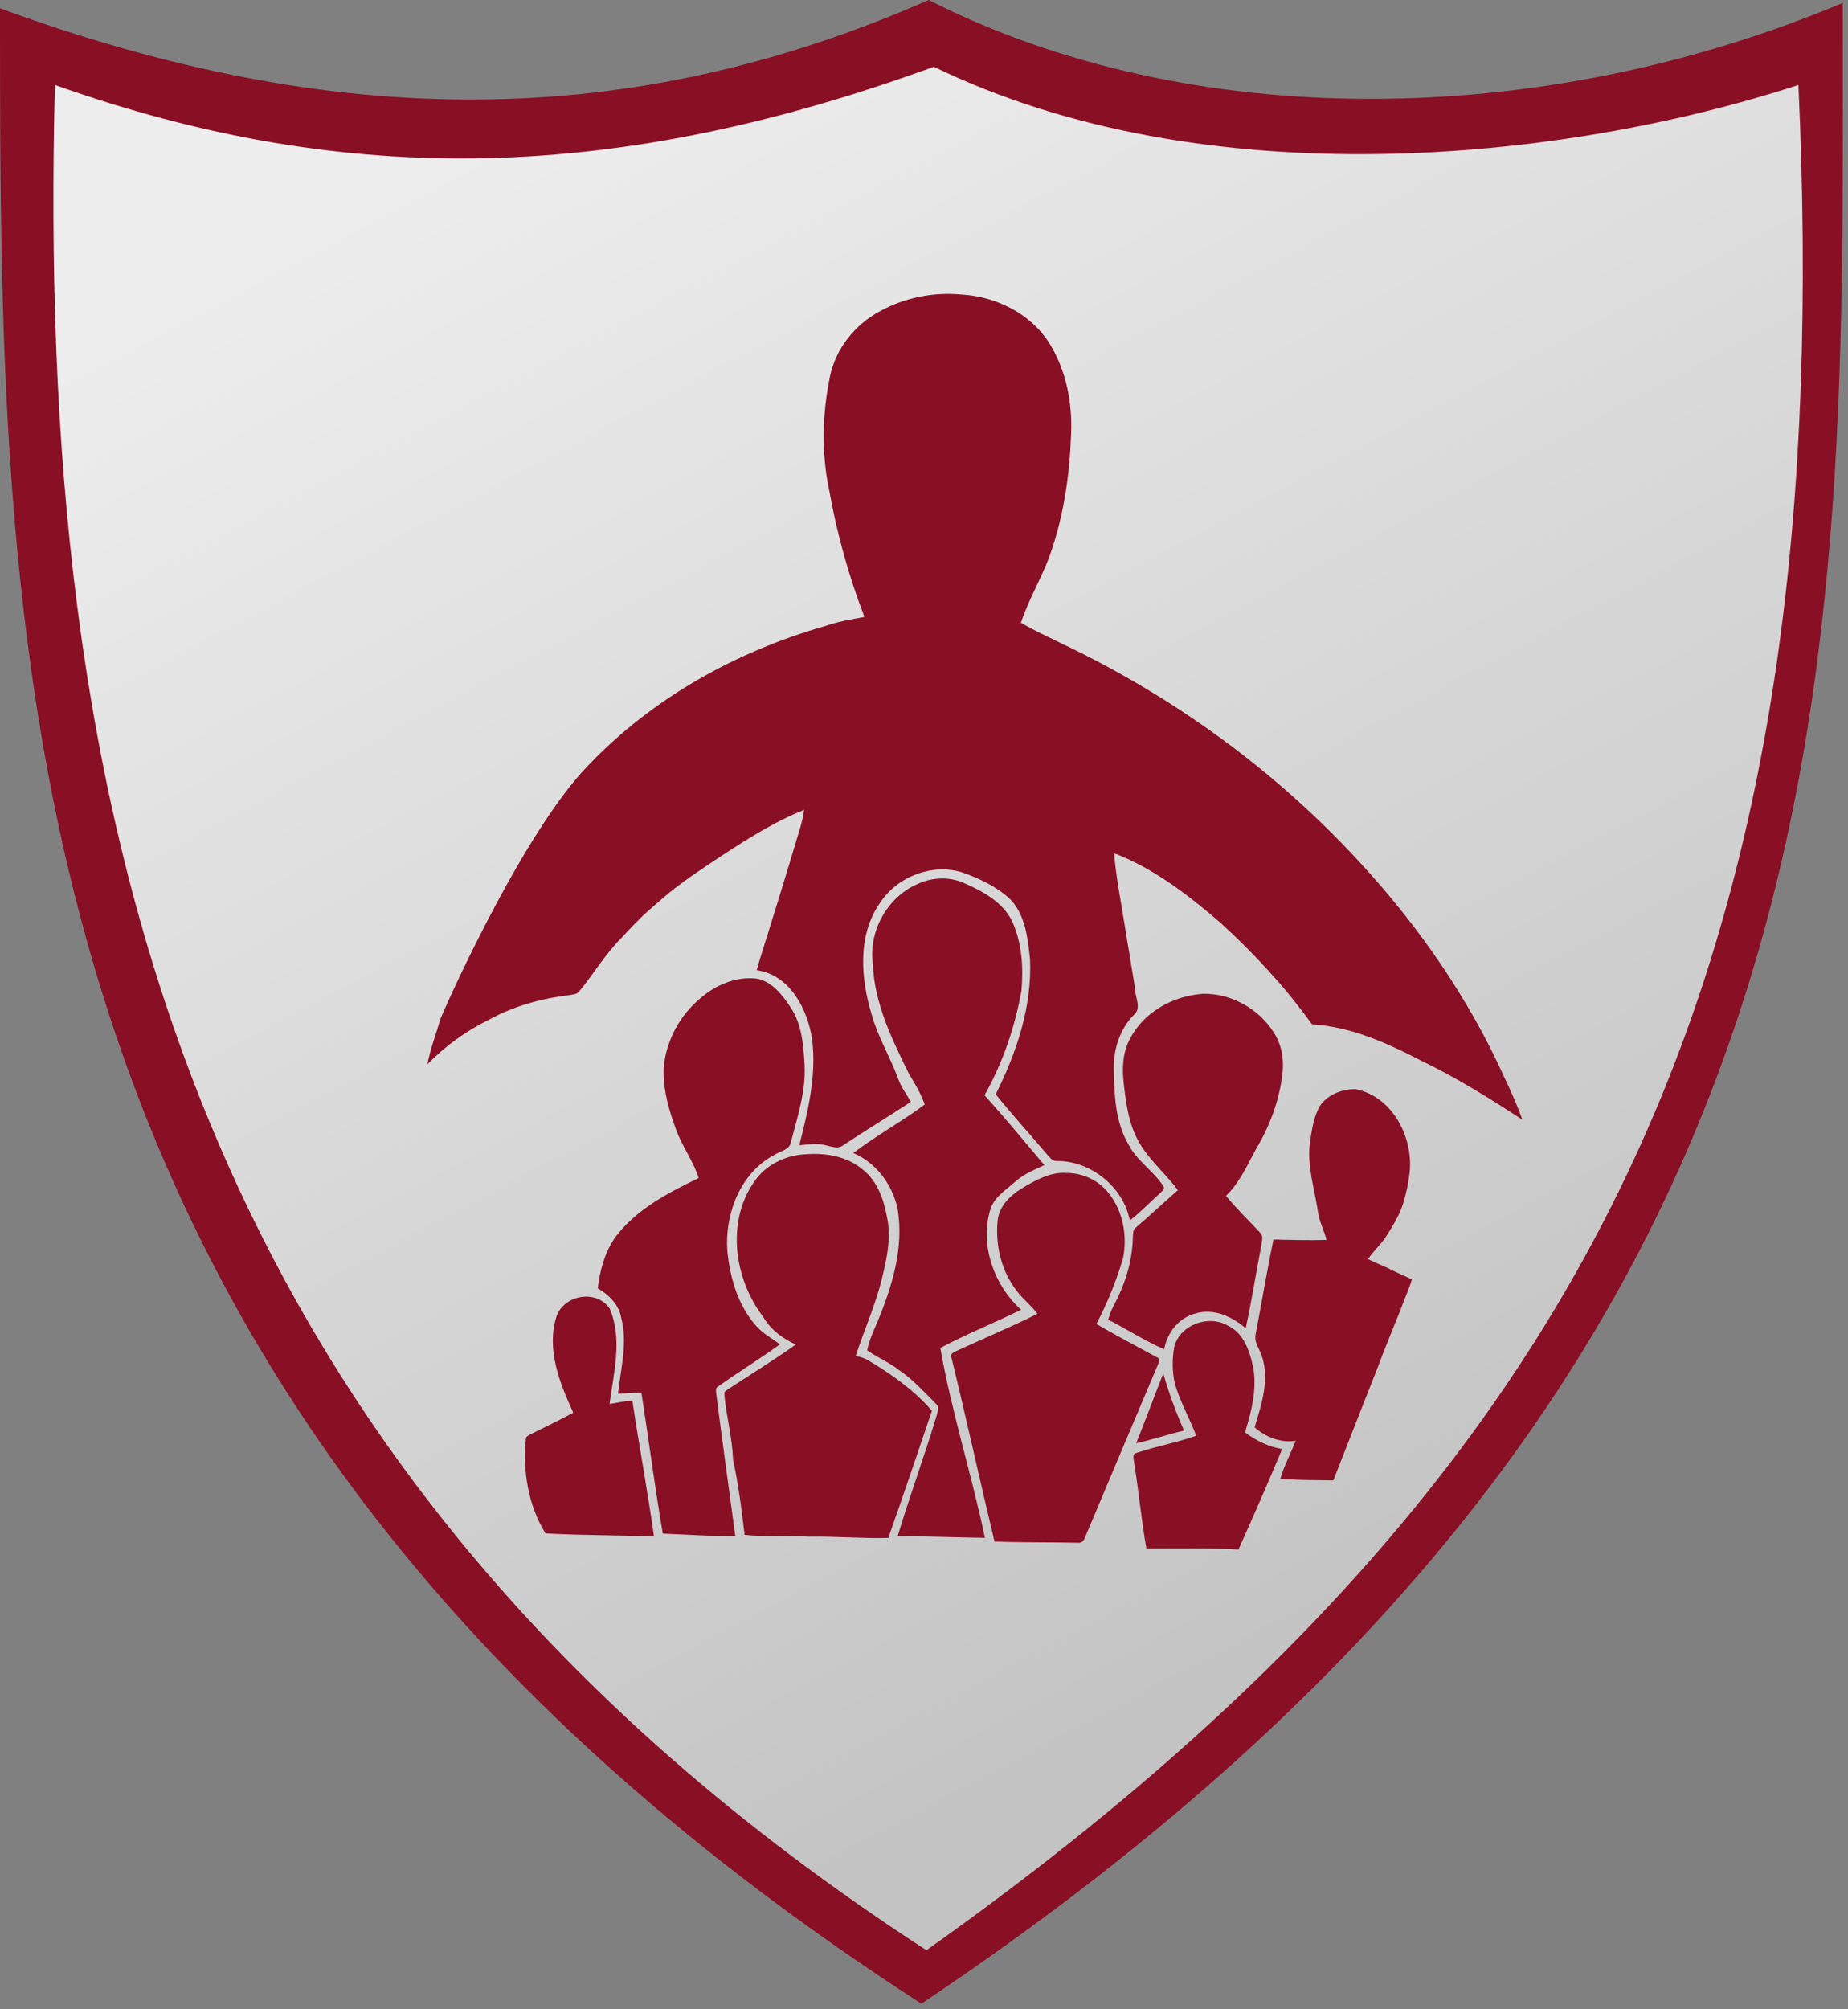
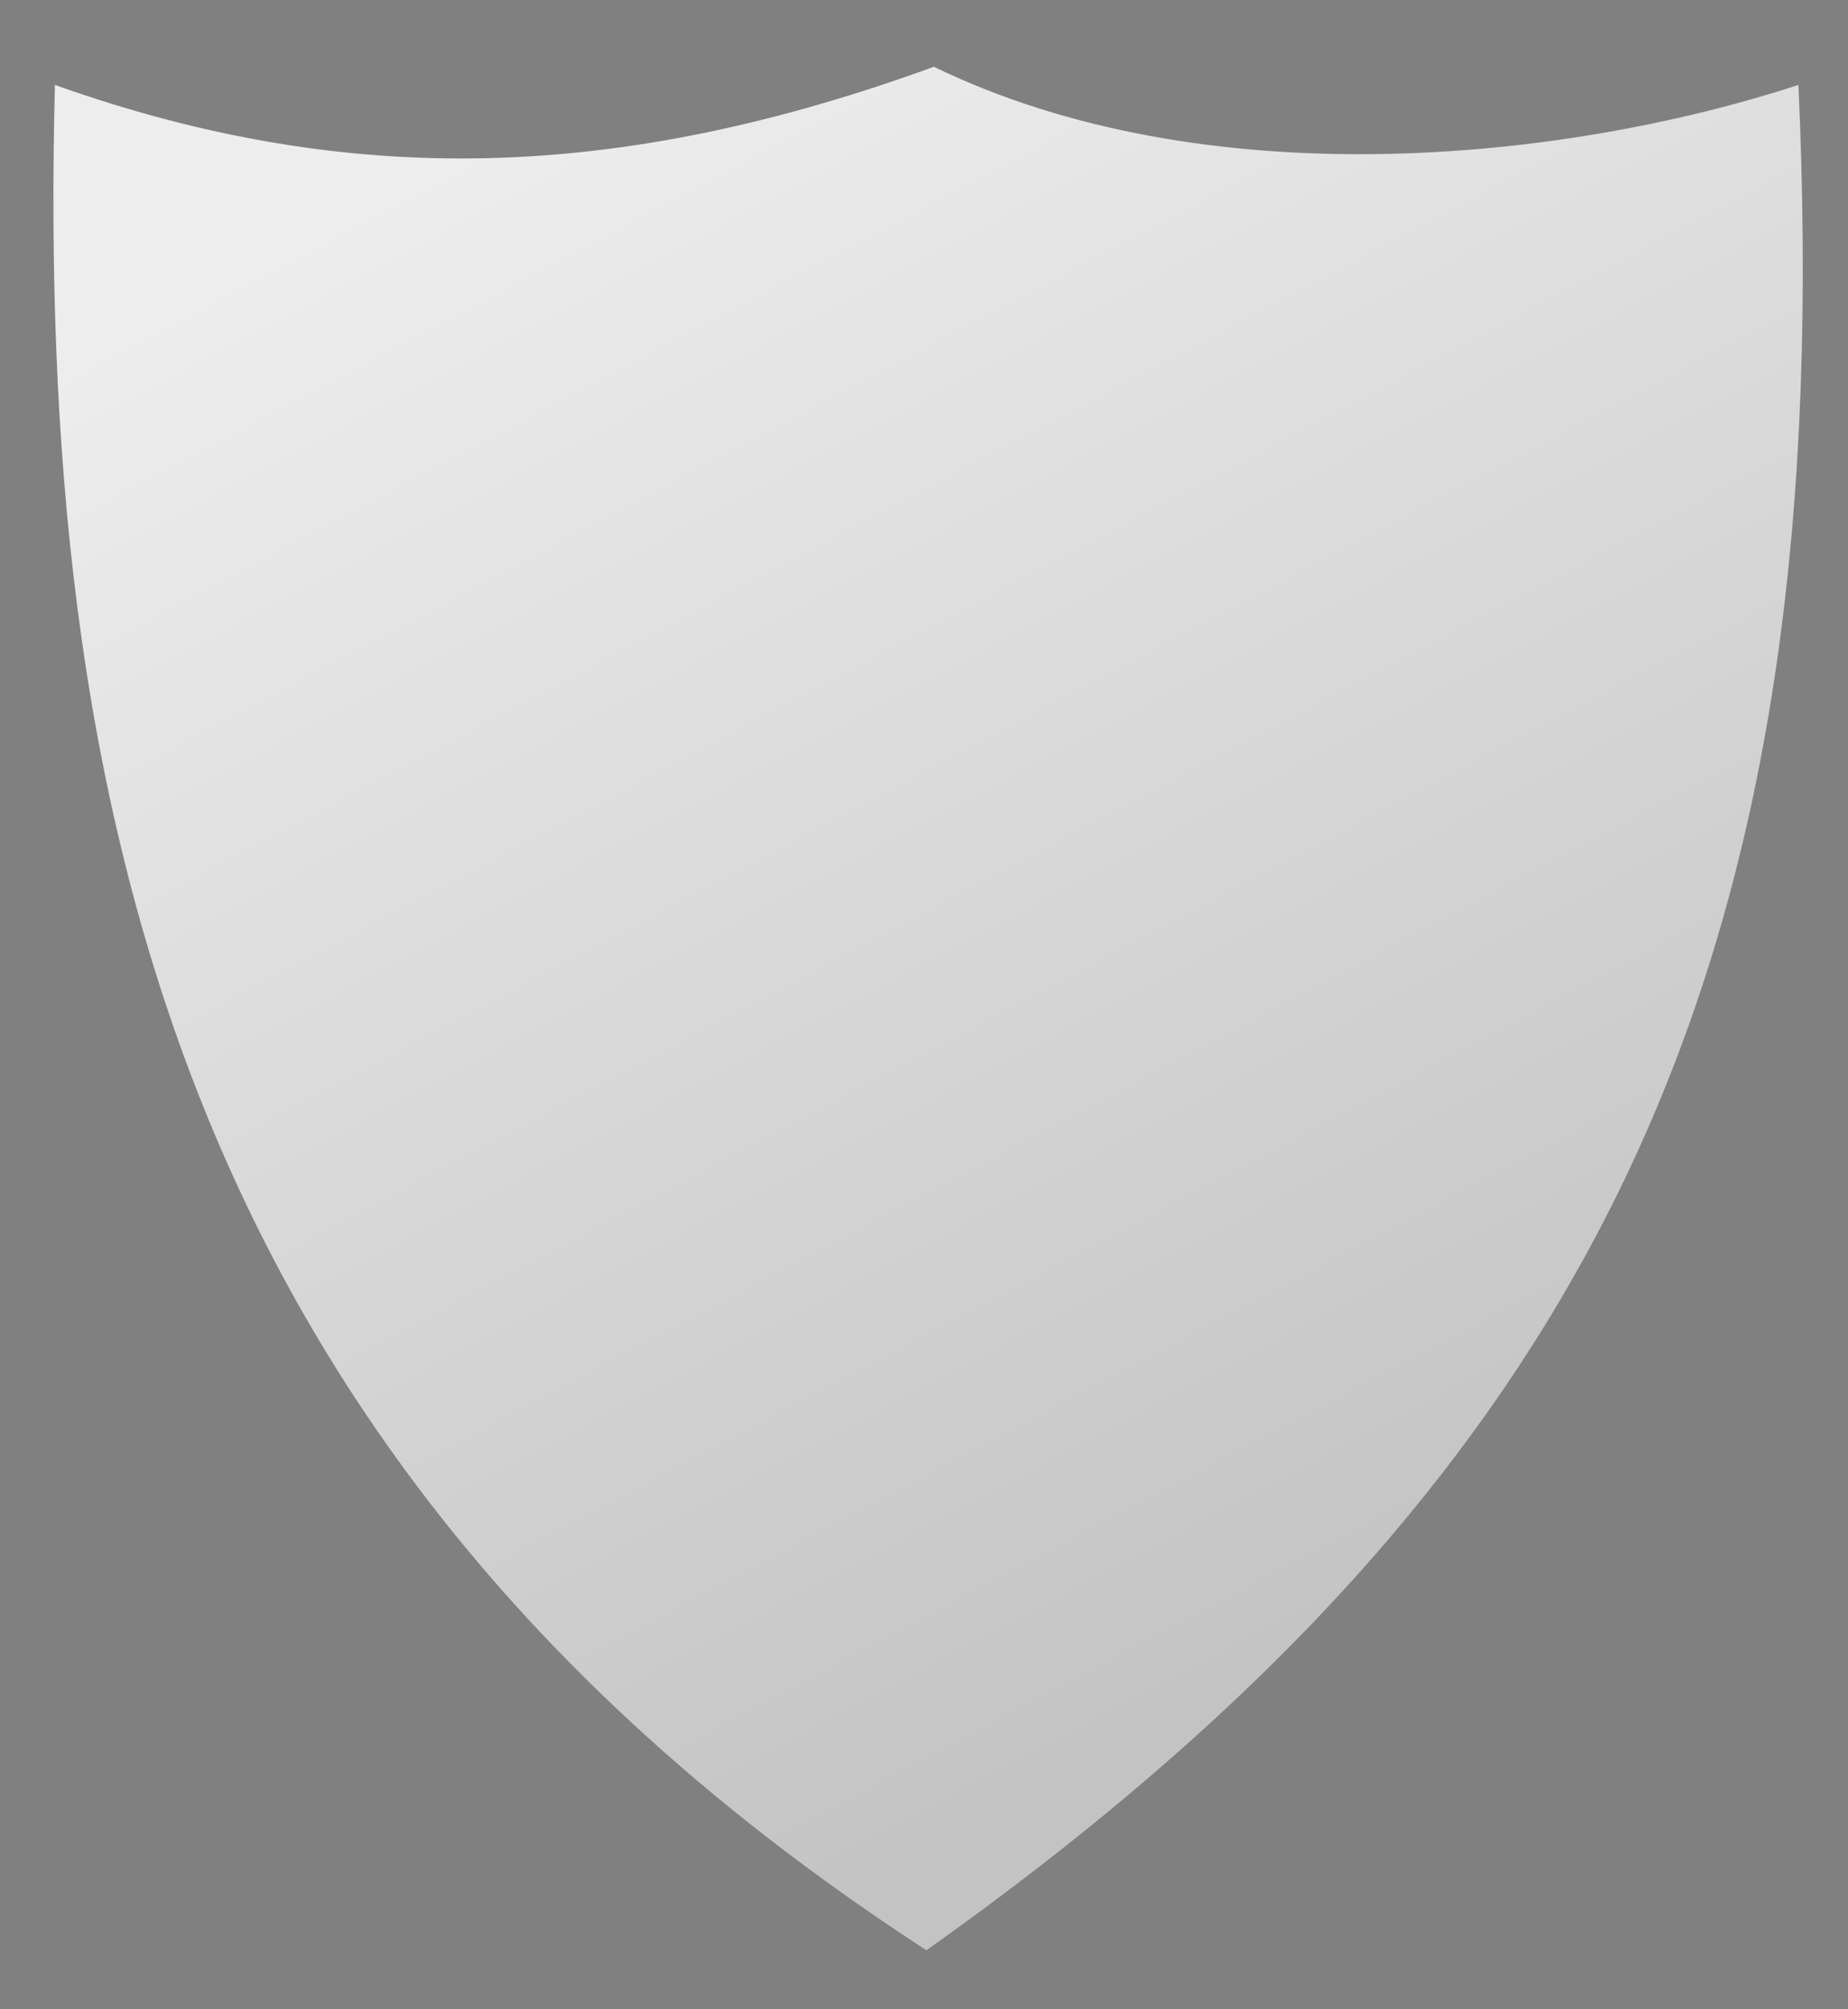
<svg xmlns="http://www.w3.org/2000/svg" version="1.1" viewBox="0 0 138 150" height="150px" width="138px">
  <rect x="0" y="0" width="138" height="150" fill="#808080" stroke="none" />
  <title>logo</title>
  <desc>Created with Sketch.</desc>
  <defs>
    <linearGradient id="linearGradient-1" y2="89.056%" x2="64.136%" y1="5.144%" x1="21.221%">
      <stop offset="0%" stop-color="#EDEDED" />
      <stop offset="100%" stop-color="#C3C3C3" />
    </linearGradient>
  </defs>
  <g fill-rule="evenodd" fill="none" stroke-width="1" stroke="none" id="Page-1">
    <g transform="translate(-165, -15)" id="Home">
      <g id="header">
        <g transform="translate(165, 15)" id="logo">
          <g>
-             <path fill="#890F25" id="Rectangle" d="M69.351,0 C88.635,9.805 114.794,9.805 137.607,0.217 C137.607,49.996 139.821,102.121 68.804,149.581 C0,105.191 0,50.381 0,0.619 C25.078,9.805 47.017,9.805 69.351,0 Z" />
            <path fill="url(#linearGradient-1)" id="Rectangle-Copy" d="M69.736,4.986 C89.986,14.803 116.676,12.09 134.297,6.342 C137.19,69.499 121.277,108.672 69.181,145.592 C12.872,109.043 2.762,59.552 4.1,6.342 C26.165,14.179 46.269,13.529 69.736,4.986 Z" />
-             <path fill-rule="nonzero" fill="#890F25" id="Combined-Shape" d="M65.666,23.259 C67.515,22.224 69.677,21.788 71.787,21.985 C74.361,22.129 76.963,23.395 78.371,25.641 C79.613,27.636 80.082,30.048 79.984,32.375 C79.885,35.387 79.451,38.409 78.467,41.257 C77.846,43.053 76.835,44.685 76.238,46.489 C77.216,47.06 78.243,47.536 79.259,48.031 C87.612,51.994 95.252,57.524 101.535,64.371 C105.94,69.133 109.692,74.554 112.364,80.489 C112.439,80.649 112.518,80.811 112.595,80.972 C112.986,81.832 113.37,82.698 113.682,83.59 C111.221,81.975 108.708,80.422 106.056,79.146 C103.53,77.838 100.845,76.641 97.982,76.473 C97.023,75.179 96.037,73.904 94.944,72.724 C94.86,72.628 94.779,72.534 94.694,72.441 C93.562,71.2 92.376,70.012 91.133,68.884 C88.737,66.823 86.169,64.83 83.201,63.701 C83.327,65.417 83.675,67.11 83.943,68.81 C83.991,69.076 84.033,69.344 84.073,69.612 C84.098,69.79 84.125,69.971 84.157,70.149 C84.305,70.952 84.431,71.757 84.557,72.563 C84.589,72.754 84.623,72.947 84.657,73.139 C84.693,73.361 84.727,73.584 84.76,73.808 C84.751,74.444 85.265,75.246 84.694,75.743 C83.629,76.804 83.131,78.344 83.172,79.841 C83.214,81.737 83.276,83.741 84.261,85.426 C84.887,86.661 86.129,87.399 86.872,88.544 C87.022,88.759 86.761,88.932 86.634,89.072 C85.874,89.749 85.169,90.489 84.369,91.12 C83.895,88.58 81.398,86.624 78.87,86.673 C78.555,86.675 78.376,86.371 78.179,86.17 C76.911,84.672 75.583,83.222 74.354,81.691 C75.912,78.585 77.074,75.151 76.917,71.617 C76.75,70.041 76.579,68.284 75.404,67.101 C74.383,66.16 73.098,65.567 71.807,65.111 C69.552,64.445 66.972,65.459 65.701,67.427 C64.025,69.828 64.272,73.05 65.093,75.743 C65.559,77.43 66.493,78.93 67.082,80.571 C67.31,81.177 67.702,81.696 68.017,82.256 C66.34,83.358 64.625,84.401 62.95,85.508 C62.609,85.779 62.174,85.621 61.797,85.533 C61.107,85.317 60.386,85.431 59.686,85.499 C60.339,82.949 60.975,80.291 60.651,77.638 C60.328,75.364 58.989,72.77 56.507,72.431 C56.718,71.637 56.988,70.861 57.219,70.074 C57.232,70.036 57.257,69.962 57.271,69.925 C58.104,67.269 58.916,64.606 59.713,61.939 C59.861,61.456 59.976,60.962 60.047,60.462 C57.871,61.322 55.873,62.594 53.915,63.868 C52.363,64.904 50.786,65.918 49.378,67.153 C48.938,67.543 48.485,67.916 48.056,68.318 C48.009,68.36 47.964,68.404 47.919,68.449 C47.42,68.943 46.929,69.443 46.459,69.965 C45.227,71.177 44.352,72.684 43.254,74.009 C43.093,74.228 42.806,74.235 42.563,74.283 C40.466,74.529 38.386,75.101 36.527,76.117 C34.813,76.961 33.243,78.087 31.911,79.46 C32.132,78.326 32.544,77.243 32.87,76.137 C32.798,76.143 38.853,62.359 43.906,57.163 C48.7,52.13 54.946,48.644 61.585,46.748 C62.546,46.402 63.552,46.246 64.551,46.054 C63.379,42.992 62.492,39.829 61.921,36.599 C61.32,33.783 61.407,30.854 61.989,28.051 C62.431,26 63.849,24.241 65.666,23.259 Z M68.47,66.015 C69.572,65.487 70.91,65.421 72.033,65.942 C73.443,66.562 74.929,67.375 75.614,68.844 C76.317,70.442 76.43,72.247 76.275,73.963 C75.789,76.695 74.875,79.351 73.518,81.763 C75.056,83.46 76.514,85.229 77.99,86.981 C77.28,87.306 76.546,87.609 75.936,88.109 C75.172,88.814 74.141,89.376 73.901,90.483 C73.2,93.08 74.273,96.01 76.251,97.776 C74.261,98.764 72.172,99.584 70.221,100.631 C71.053,105.412 72.558,110.057 73.55,114.805 C71.378,114.779 69.205,114.679 67.031,114.688 C67.95,111.63 69.061,108.628 69.977,105.566 C70.034,105.318 70.154,104.998 69.907,104.812 C69.024,103.932 68.184,102.99 67.147,102.289 C66.41,101.7 65.519,101.349 64.757,100.807 C64.896,100.075 65.215,99.391 65.514,98.714 C66.611,96.047 67.522,93.151 67.024,90.223 C66.636,88.423 65.426,86.802 63.724,86.077 C65.429,84.774 67.334,83.738 69.054,82.454 C68.765,81.647 68.337,80.908 67.885,80.185 C66.612,77.588 65.283,74.904 65.182,71.954 C64.848,69.519 66.256,66.996 68.47,66.015 Z M52.258,74.561 C53.404,73.543 54.949,72.878 56.498,73.058 C57.635,73.258 58.406,74.253 59.014,75.166 C59.884,76.435 60.001,78.025 60.08,79.515 C60.183,81.488 59.551,83.38 59.063,85.259 C58.97,85.858 58.277,85.914 57.858,86.198 C55.282,87.535 54.085,90.656 54.322,93.474 C54.533,95.473 55.136,97.533 56.52,99.042 C57.011,99.584 57.665,99.923 58.241,100.361 C56.726,101.461 55.125,102.437 53.601,103.523 C53.404,103.63 53.477,103.869 53.487,104.053 C53.933,107.598 54.44,111.137 54.909,114.68 C53.105,114.702 51.3,114.555 49.496,114.491 C48.889,110.998 48.448,107.476 47.897,103.973 C47.313,103.97 46.731,104.01 46.15,104.052 C46.349,102.164 46.895,100.242 46.382,98.352 C46.202,97.381 45.46,96.653 44.641,96.18 C44.792,94.84 45.162,93.494 45.935,92.382 C47.492,90.289 49.881,89.051 52.173,87.945 C51.757,86.621 50.877,85.507 50.436,84.188 C50.393,84.072 50.351,83.955 50.312,83.84 C49.832,82.463 49.47,81.02 49.572,79.553 C49.58,79.497 49.595,79.385 49.602,79.329 C49.87,77.479 50.837,75.75 52.258,74.561 Z M84.336,77.638 C85.354,75.574 87.588,74.349 89.823,74.19 C91.925,74.145 94.002,75.3 95.128,77.093 C95.758,78.054 95.904,79.245 95.741,80.364 C95.48,82.308 94.775,84.149 93.773,85.818 C93.121,87.026 92.549,88.308 91.551,89.275 C92.35,90.252 93.27,91.124 94.123,92.053 C94.367,92.307 94.212,92.685 94.187,92.992 C93.789,95.045 93.469,97.116 93.024,99.158 C92.011,98.289 90.626,97.649 89.294,98.052 C88.05,98.352 87.153,99.48 86.935,100.726 C85.485,100.104 84.16,99.228 82.754,98.517 C82.854,98.163 82.98,97.817 83.155,97.494 C83.98,95.958 84.54,94.249 84.591,92.487 C84.627,92.204 84.55,91.843 84.812,91.652 C85.877,90.735 86.905,89.776 87.959,88.847 C87.052,87.635 85.865,86.646 85.091,85.329 C84.307,84.004 84.09,82.444 83.921,80.941 C83.792,79.83 83.815,78.648 84.336,77.638 Z M98.573,82.557 C99.146,81.694 100.226,81.305 101.225,81.308 C104.037,81.857 105.633,85.039 105.237,87.743 C105.153,88.431 104.998,89.106 104.805,89.769 C104.596,90.445 104.27,91.077 103.902,91.677 C103.754,91.911 103.61,92.147 103.46,92.38 C103.341,92.554 103.208,92.719 103.072,92.88 C102.755,93.242 102.438,93.604 102.146,93.986 C102.435,94.134 102.731,94.271 103.032,94.396 C103.24,94.485 103.448,94.582 103.656,94.676 C104.24,94.972 104.839,95.234 105.433,95.511 C105.23,96.239 104.889,96.916 104.645,97.628 C104.628,97.673 104.594,97.763 104.579,97.807 C104.123,98.895 103.695,99.994 103.258,101.091 L103.223,101.179 C103.197,101.248 103.145,101.387 103.119,101.457 C103.022,101.722 102.923,101.986 102.818,102.249 C101.721,104.999 100.657,107.763 99.567,110.517 C98.249,110.495 96.929,110.506 95.613,110.403 C95.883,109.412 96.391,108.513 96.756,107.558 C95.643,107.74 94.525,107.287 93.686,106.558 C94.183,104.903 94.796,103.106 94.272,101.374 C94.121,100.763 93.6,100.222 93.774,99.558 C94.223,97.22 94.609,94.867 95.097,92.537 C96.419,92.563 97.74,92.607 99.061,92.563 C98.867,91.839 98.505,91.164 98.411,90.414 C98.15,88.702 97.578,86.989 97.829,85.243 C97.963,84.324 98.092,83.366 98.573,82.557 Z M60.138,86.171 C61.629,86.047 63.237,86.311 64.422,87.307 C65.496,88.143 65.982,89.501 66.225,90.8 C66.599,92.484 66.17,94.195 65.764,95.824 C65.273,97.667 64.486,99.411 63.905,101.225 C64.255,101.304 64.608,101.402 64.915,101.602 C66.625,102.623 68.277,103.802 69.593,105.32 C68.51,108.485 67.456,111.664 66.332,114.813 C64.366,114.864 62.402,114.685 60.436,114.718 C58.825,114.651 57.21,114.741 55.602,114.586 C55.386,112.709 55.141,110.816 54.741,108.974 C54.684,107.392 54.269,105.844 54.105,104.27 C54.107,104.117 54.042,103.897 54.215,103.814 C55.948,102.663 57.73,101.585 59.424,100.377 C58.45,99.923 57.553,99.284 57.003,98.327 C54.828,95.498 54.206,91.211 56.329,88.209 C57.174,86.955 58.654,86.243 60.138,86.171 Z M76.254,88.745 C77.281,88.142 78.386,87.476 79.627,87.567 C80.834,87.552 82.053,88.112 82.796,89.086 C83.868,90.417 84.188,92.26 83.868,93.911 C83.367,95.617 82.695,97.271 81.871,98.842 C83.361,99.703 84.88,100.511 86.395,101.326 C86.66,101.42 86.534,101.707 86.46,101.894 C84.709,106.012 82.98,110.138 81.239,114.261 C81.053,114.608 80.99,115.257 80.465,115.173 C78.399,115.128 76.332,115.16 74.267,115.083 C73.166,110.513 72.167,105.917 71.049,101.352 C70.909,101.069 71.227,100.951 71.423,100.855 C73.434,99.925 75.482,99.074 77.465,98.083 C77.021,97.458 76.39,97 75.936,96.384 C74.773,94.903 74.308,92.944 74.503,91.088 C74.617,90.05 75.42,89.27 76.254,88.745 Z M41.551,98.288 C42.106,96.66 44.562,96.223 45.536,97.704 C46.5,99.989 45.829,102.471 45.517,104.811 C46.086,104.734 46.643,104.58 47.221,104.566 C47.729,107.951 48.365,111.321 48.837,114.71 C46.137,114.599 43.433,114.625 40.735,114.475 C39.444,112.378 39.029,109.841 39.27,107.418 C39.27,107.222 39.478,107.164 39.611,107.079 C40.679,106.544 41.762,106.037 42.808,105.459 C41.786,103.244 40.791,100.732 41.551,98.288 Z M87.687,100.549 C88.106,98.895 90.266,98.115 91.698,98.971 C92.737,99.449 93.217,100.586 93.481,101.634 C93.959,103.41 93.49,105.243 92.971,106.937 C93.775,107.537 94.745,108.018 95.744,108.177 C94.697,110.693 93.602,113.191 92.482,115.676 C90.192,115.544 87.898,115.597 85.607,115.597 C85.234,113.499 85.04,111.365 84.7,109.259 C84.69,108.988 84.487,108.525 84.889,108.462 C86.347,107.965 87.877,107.705 89.328,107.181 C88.834,105.887 88.138,104.672 87.744,103.339 C87.525,102.428 87.523,101.467 87.687,100.549 Z M84.845,107.742 C85.541,106.015 86.185,104.263 86.866,102.531 C87.285,103.99 87.804,105.416 88.421,106.804 C87.215,107.069 86.052,107.484 84.845,107.742 Z" />
          </g>
        </g>
      </g>
    </g>
  </g>
</svg>